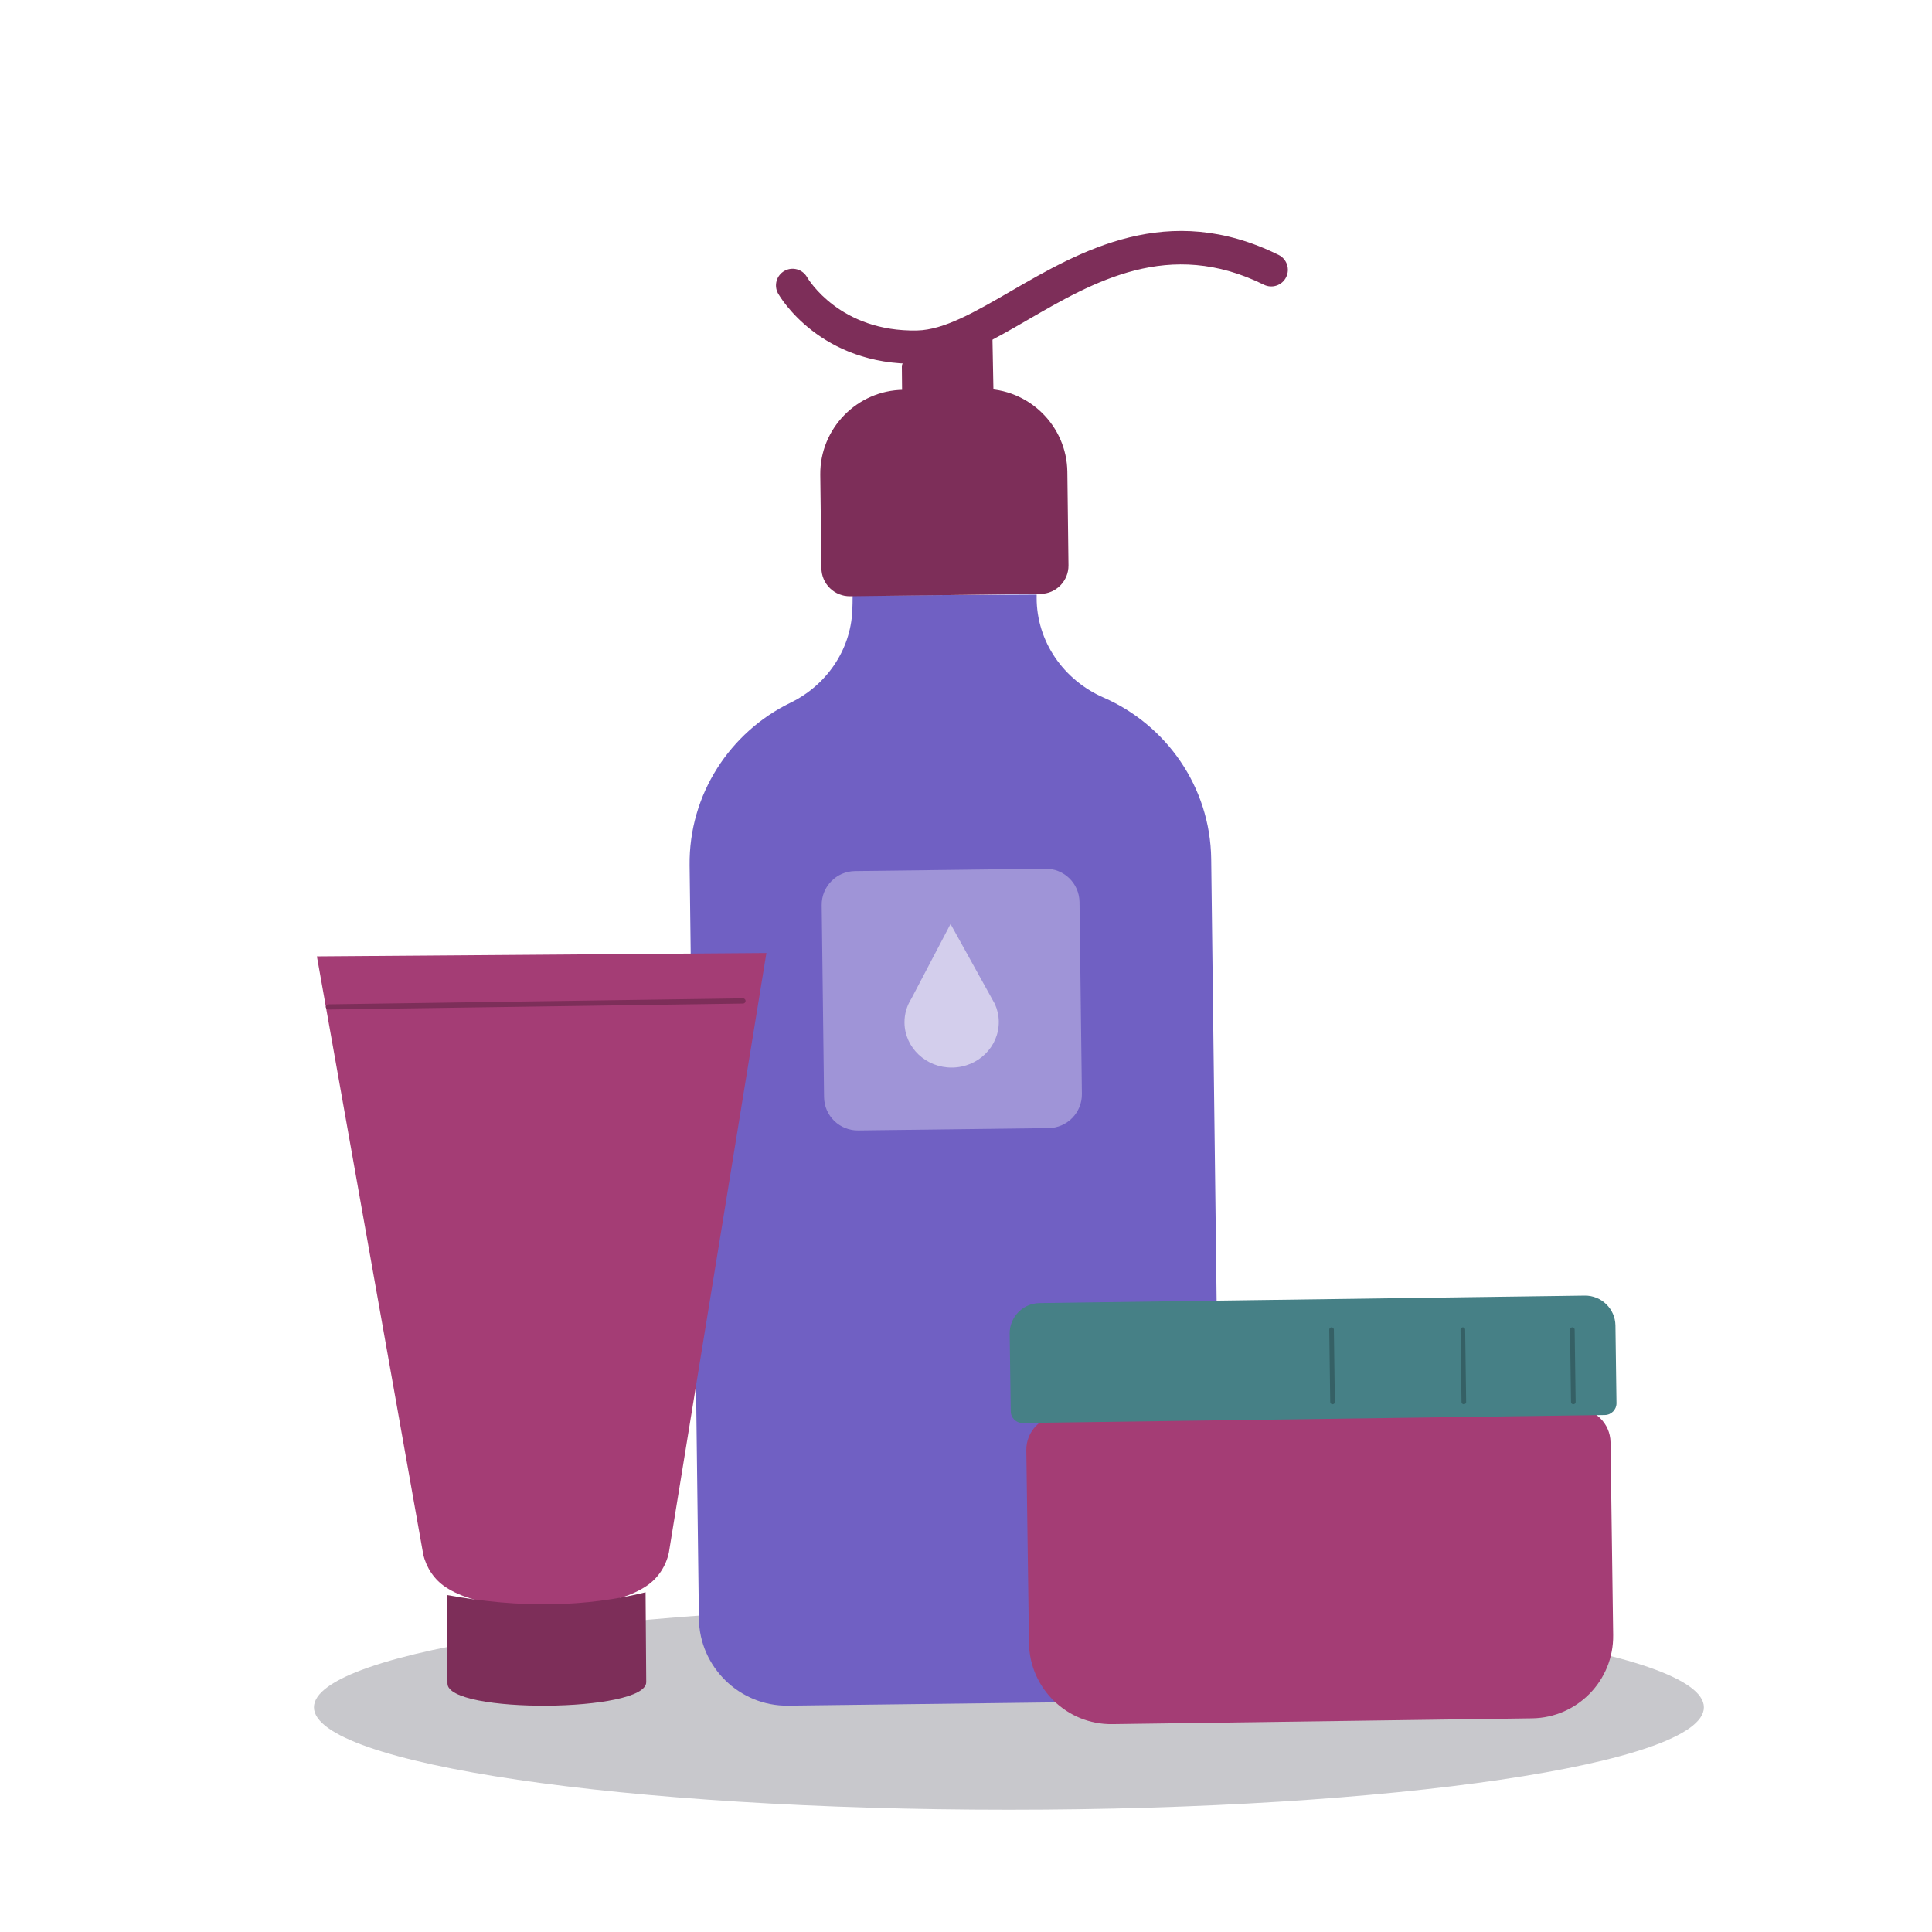
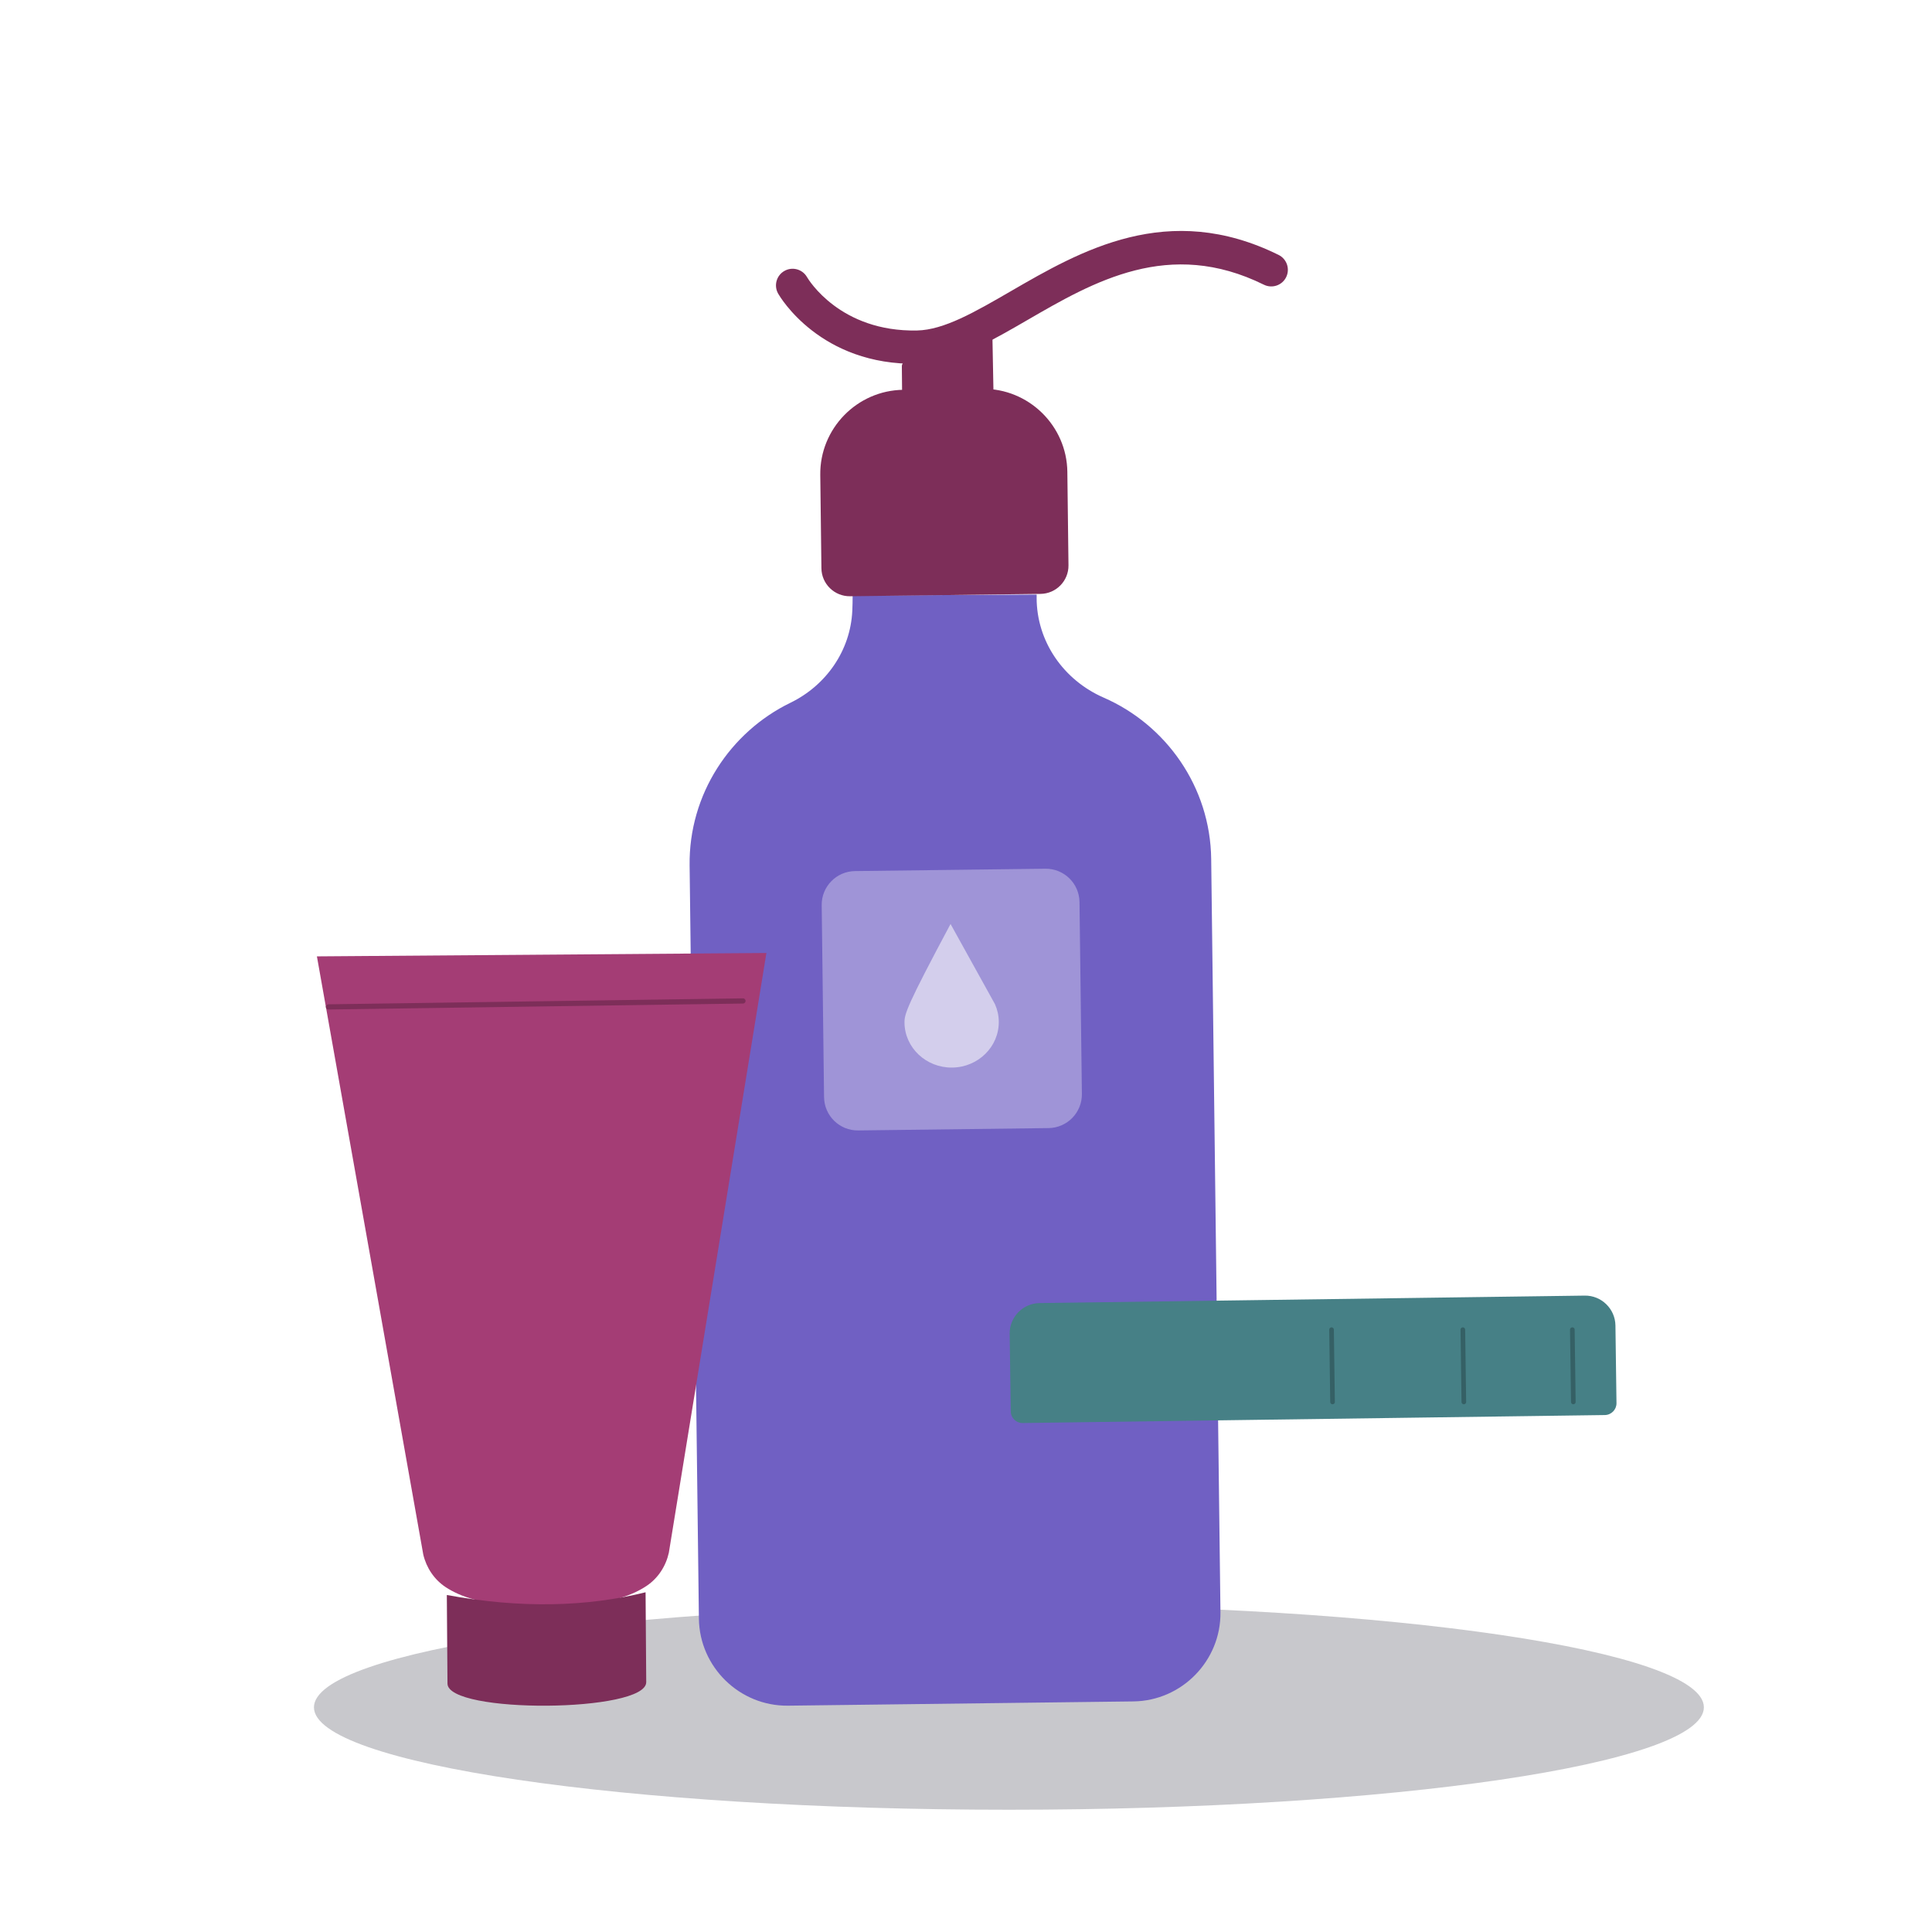
<svg xmlns="http://www.w3.org/2000/svg" width="68" height="68" viewBox="0 0 68 68" fill="none">
  <path d="M35.511 63.697C49.02 63.697 59.971 62.083 59.971 60.092C59.971 58.1 49.02 56.486 35.511 56.486C22.001 56.486 11.05 58.1 11.05 60.092C11.05 62.083 22.001 63.697 35.511 63.697Z" fill="#C8C8CC" />
  <path d="M36.487 21.035C36.487 20.999 36.487 20.964 36.487 20.927L30.01 20.962C30.01 21.148 30.006 21.326 29.998 21.499C29.934 22.895 29.079 24.123 27.822 24.734C25.701 25.765 24.241 27.956 24.272 30.459L24.599 56.971C24.62 58.677 26.033 60.055 27.738 60.034L39.893 59.884C41.599 59.863 42.977 58.45 42.956 56.745L42.63 30.233C42.599 27.693 41.042 25.512 38.846 24.554C37.433 23.937 36.484 22.578 36.486 21.035H36.487Z" fill="#7060C3" />
  <path d="M34.31 11.015C34.31 11.015 31.736 12.464 31.742 12.884L31.767 15.5L34.999 15.476L34.915 11.062C34.908 10.643 34.649 11.013 34.309 11.015H34.31Z" fill="#7D2E59" />
  <path d="M36.793 30.576L30.093 30.659C29.437 30.668 28.912 31.206 28.921 31.861L29.004 38.615C29.012 39.271 29.55 39.796 30.206 39.788L36.906 39.705C37.562 39.697 38.087 39.158 38.079 38.503L37.995 31.749C37.987 31.093 37.449 30.568 36.793 30.576Z" fill="#9F94D7" />
-   <path d="M35.019 35.342L33.456 32.521L32.077 35.149C31.921 35.396 31.831 35.686 31.835 35.997C31.846 36.879 32.598 37.586 33.514 37.575C34.431 37.564 35.164 36.839 35.154 35.956C35.152 35.738 35.103 35.531 35.019 35.342H35.019Z" fill="#D3CEEC" />
+   <path d="M35.019 35.342L33.456 32.521C31.921 35.396 31.831 35.686 31.835 35.997C31.846 36.879 32.598 37.586 33.514 37.575C34.431 37.564 35.164 36.839 35.154 35.956C35.152 35.738 35.103 35.531 35.019 35.342H35.019Z" fill="#D3CEEC" />
  <path d="M32.679 12.774C32.553 12.79 32.427 12.801 32.302 12.803C28.869 12.872 27.447 10.438 27.388 10.334C27.229 10.053 27.327 9.696 27.608 9.536C27.888 9.377 28.244 9.474 28.404 9.753C28.454 9.838 29.568 11.687 32.278 11.632C33.224 11.613 34.311 10.983 35.57 10.254C38.037 8.825 41.106 7.047 45.002 8.972C45.292 9.115 45.411 9.466 45.268 9.756C45.126 10.045 44.774 10.164 44.485 10.021C41.15 8.374 38.497 9.91 36.157 11.267C34.951 11.965 33.804 12.629 32.679 12.774Z" fill="#7D2E59" />
  <path d="M34.574 13.686L31.791 13.72C30.165 13.74 28.851 15.086 28.871 16.713L28.911 20.002C28.918 20.552 29.37 20.993 29.92 20.986L36.623 20.903C37.173 20.896 37.614 20.445 37.607 19.895L37.567 16.606C37.547 14.98 36.2 13.666 34.574 13.686Z" fill="#7D2E59" />
-   <path d="M37.306 49.827L55.469 49.576C56.13 49.567 56.675 50.097 56.685 50.759L56.778 57.547C56.8 59.143 55.521 60.458 53.925 60.48L39.15 60.684C37.554 60.706 36.239 59.427 36.217 57.83L36.123 51.042C36.114 50.381 36.644 49.836 37.306 49.827Z" fill="#A43D75" />
  <path d="M56.486 49.805L35.994 50.086C35.766 50.089 35.578 49.905 35.575 49.678L35.537 46.944C35.529 46.358 36.002 45.873 36.587 45.864L55.778 45.601C56.364 45.593 56.849 46.066 56.858 46.651L56.895 49.385C56.898 49.613 56.714 49.801 56.487 49.805L56.486 49.805Z" fill="#468086" />
  <path d="M46.866 46.8L46.901 49.344" stroke="#356065" stroke-width="0.163" stroke-linecap="round" stroke-linejoin="round" />
  <path d="M51.487 46.8L51.522 49.344" stroke="#356065" stroke-width="0.163" stroke-linecap="round" stroke-linejoin="round" />
  <path d="M55.341 46.8L55.376 49.344" stroke="#356065" stroke-width="0.163" stroke-linecap="round" stroke-linejoin="round" />
  <path d="M20.102 56.473C21.457 56.463 22.28 56.143 22.771 55.809C23.167 55.539 23.437 55.12 23.541 54.651L26.975 33.542L11.154 33.661L14.898 54.716C15.009 55.184 15.286 55.598 15.686 55.862C16.181 56.189 17.009 56.496 18.364 56.486L20.102 56.473Z" fill="#A43D75" />
  <path d="M22.745 59.205L22.722 56.043C20.646 56.558 18.329 56.618 15.727 56.139L15.75 59.257C15.758 60.329 22.753 60.277 22.745 59.205Z" fill="#7D2E59" />
  <path d="M11.56 35.44L26.15 35.23" stroke="#7D2E59" stroke-width="0.183" stroke-linecap="round" stroke-linejoin="round" />
</svg>